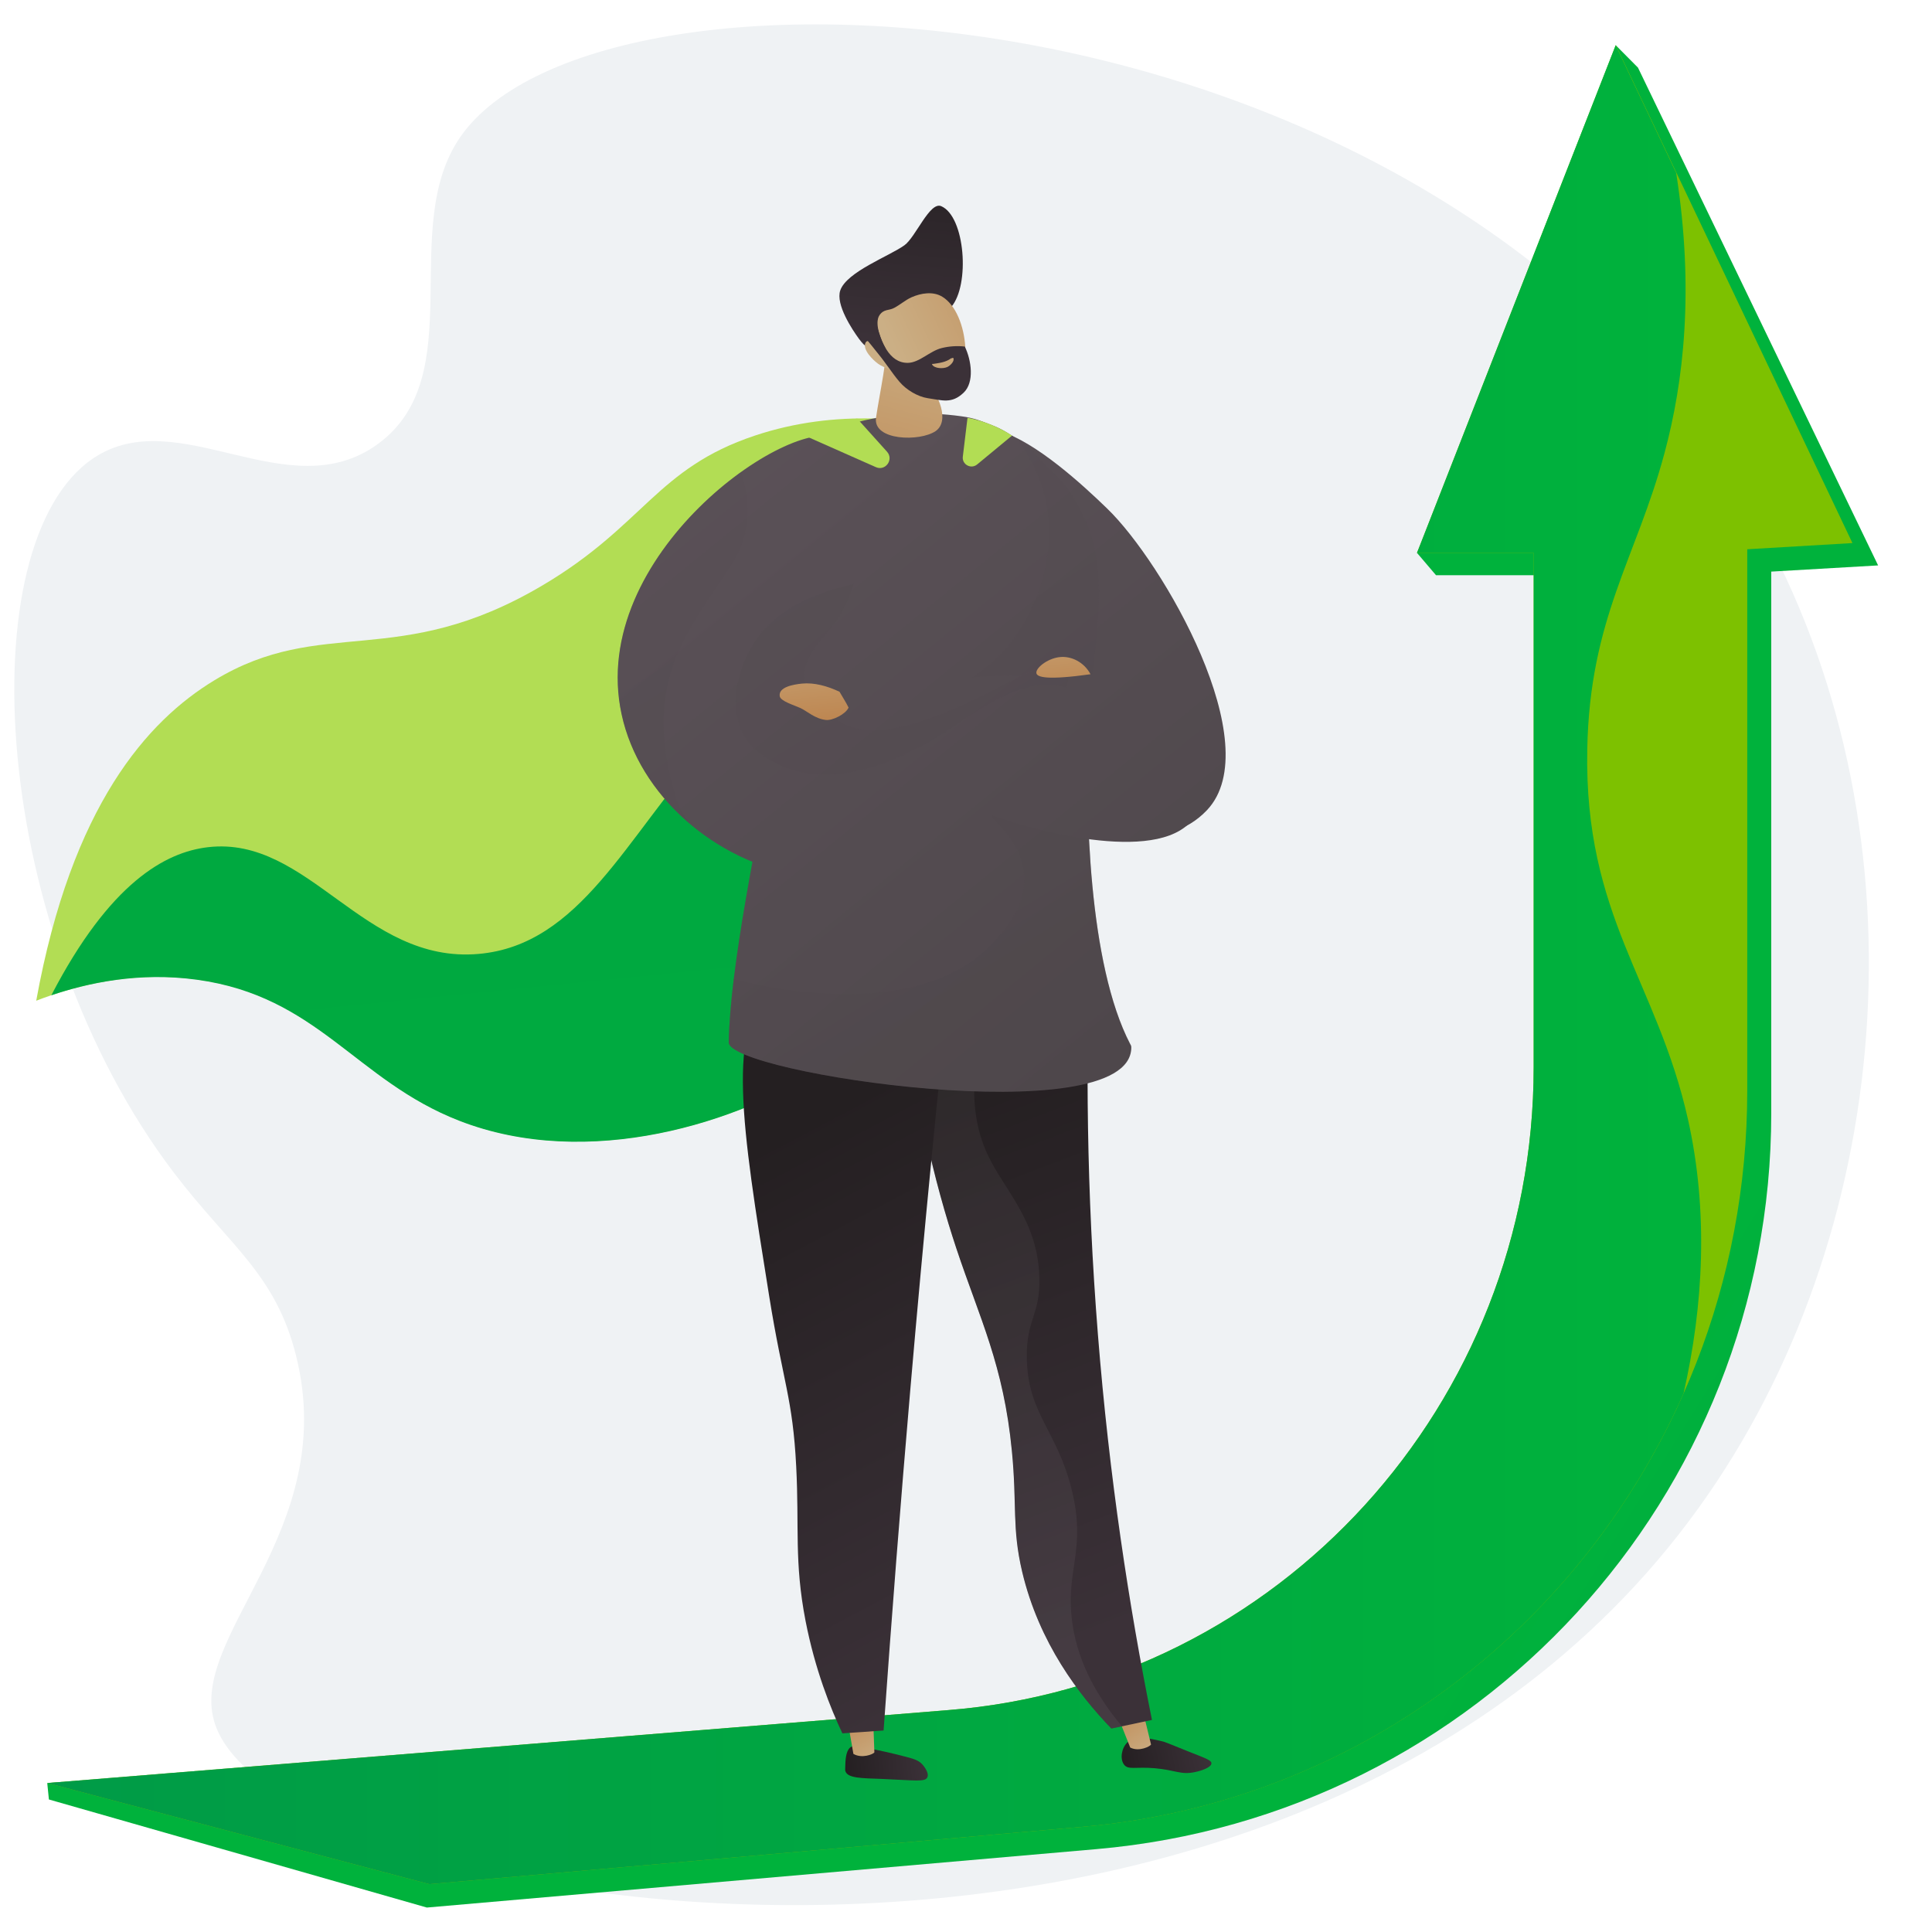
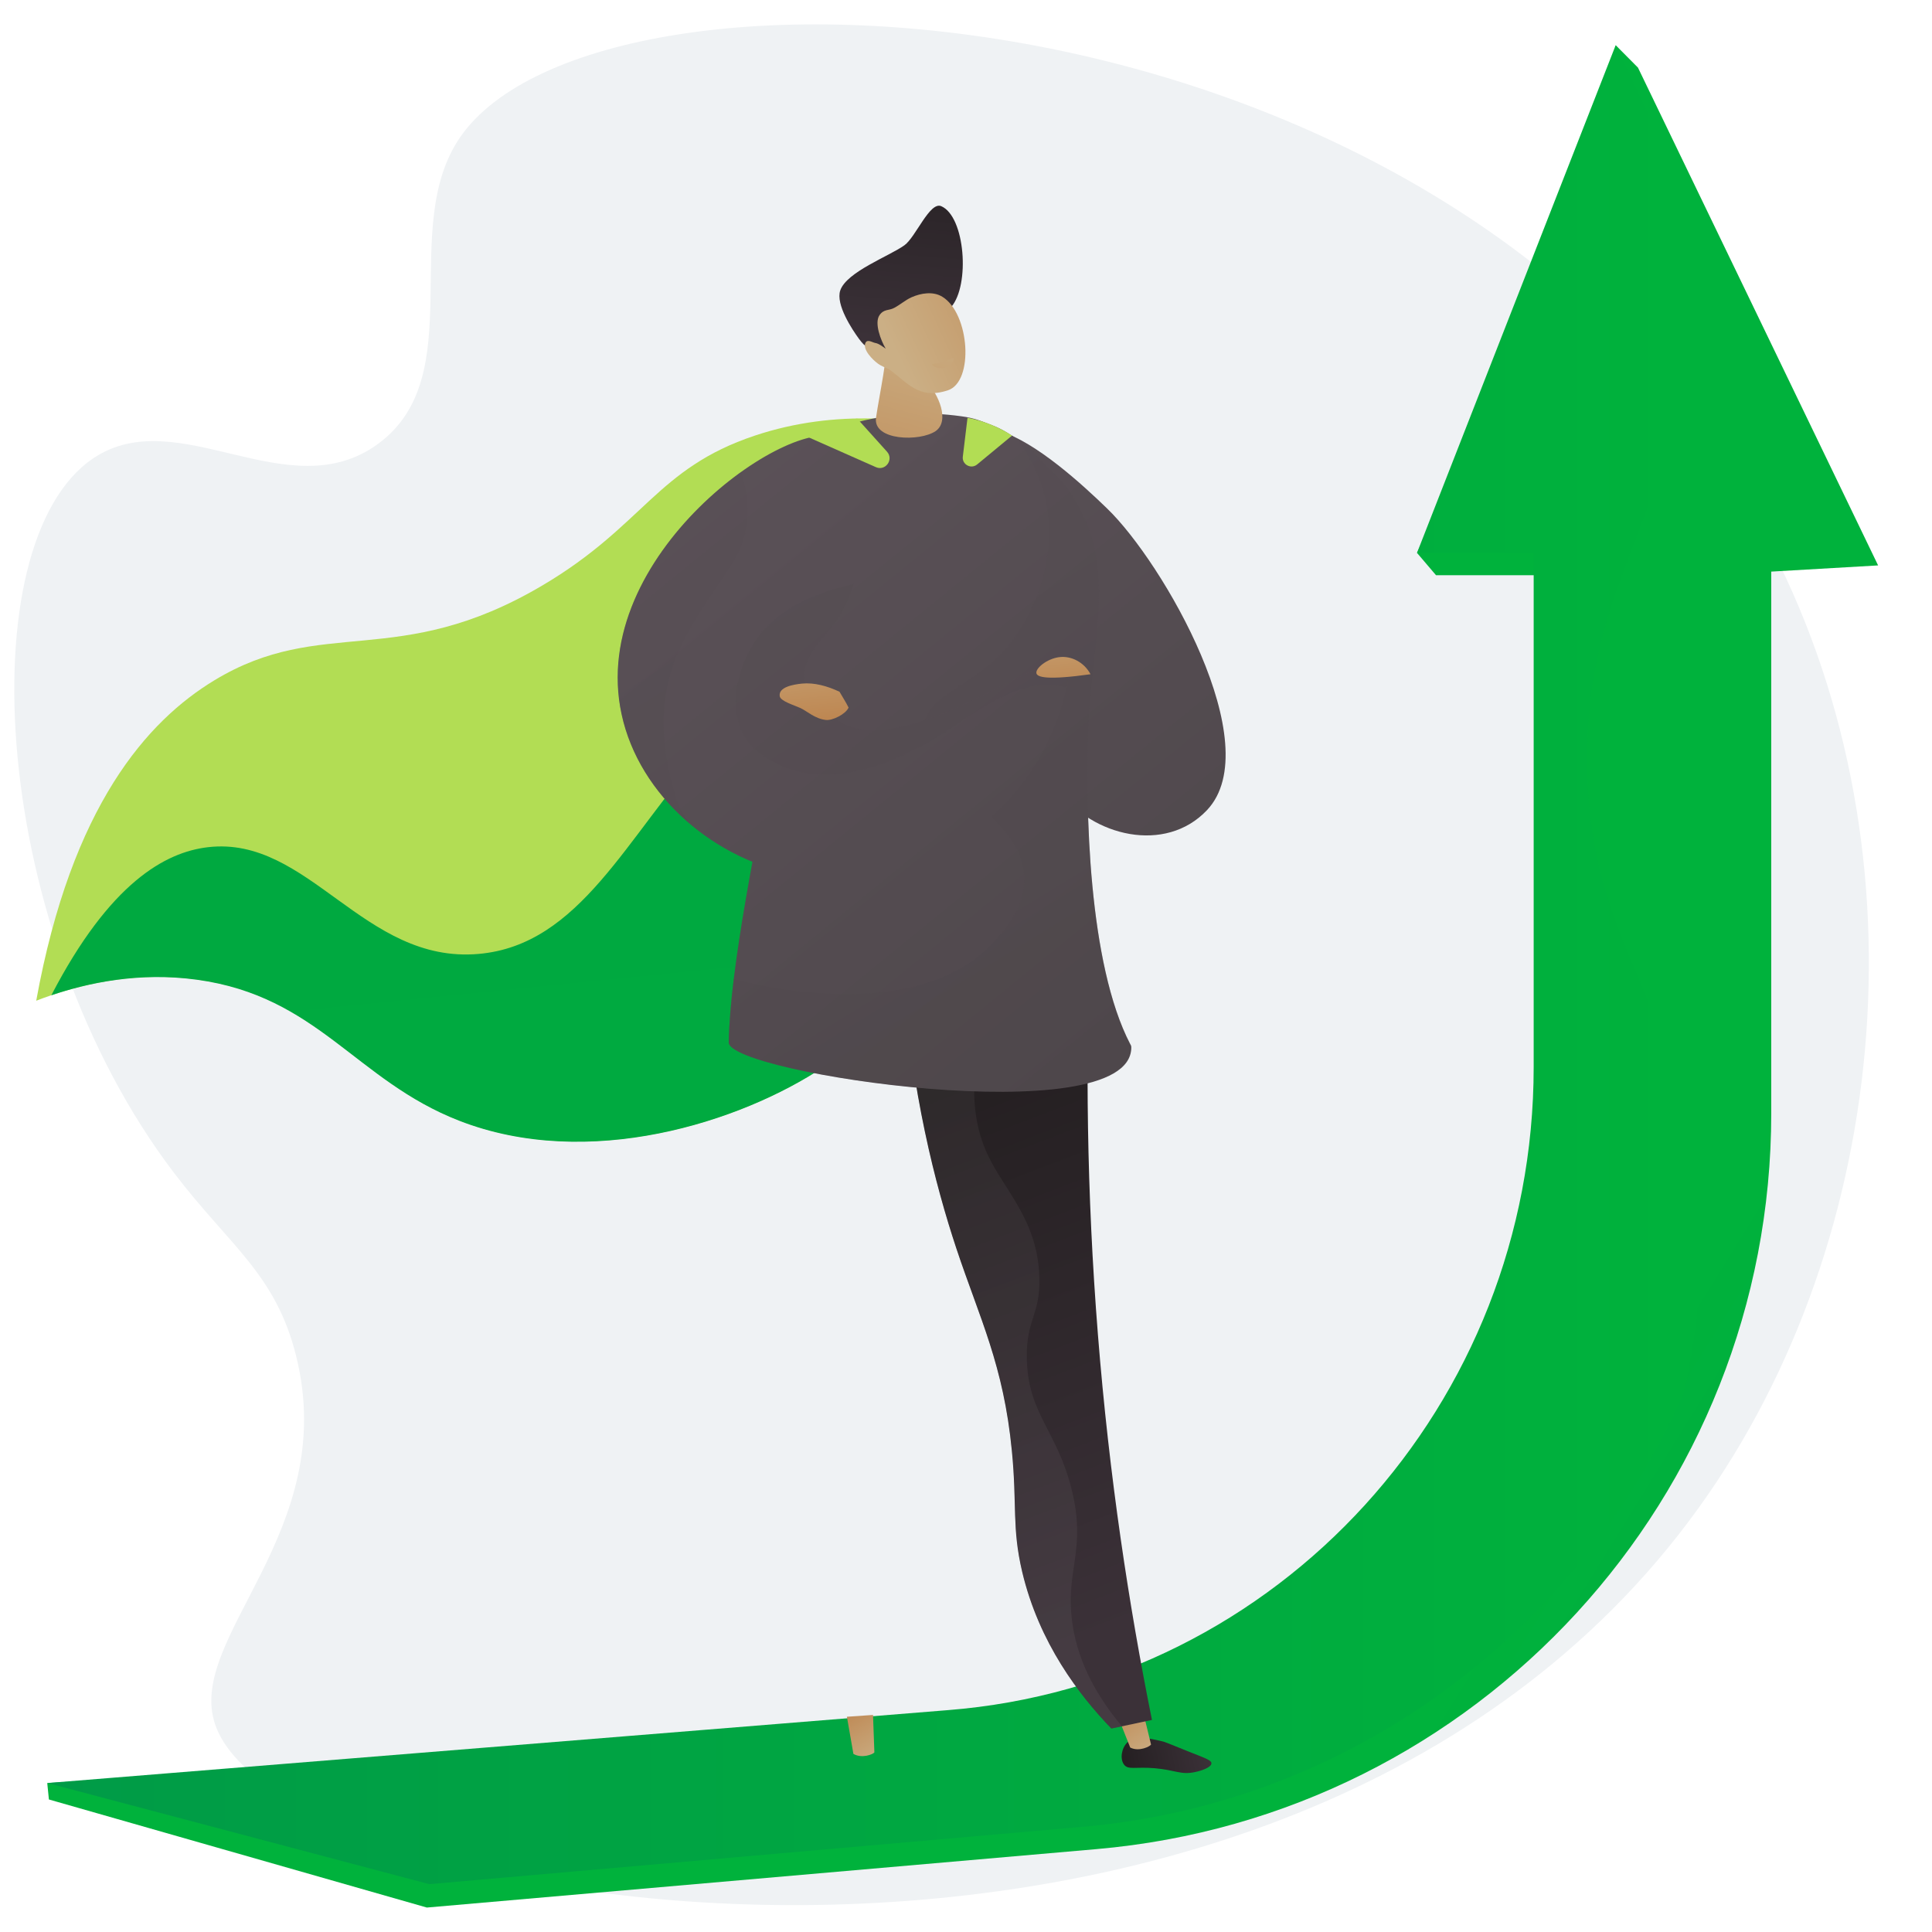
<svg xmlns="http://www.w3.org/2000/svg" id="Illustration" x="0px" y="0px" viewBox="0 0 1280 1280" style="enable-background:new 0 0 1280 1280;" xml:space="preserve">
  <style type="text/css"> .st0{fill:#EFF2F4;} .st1{fill:url(#SVGID_1_);} .st2{fill:#7DC100;} .st3{fill:url(#SVGID_2_);} .st4{fill:#B2DD54;} .st5{fill:url(#SVGID_3_);} .st6{fill:url(#SVGID_4_);} .st7{fill:url(#SVGID_5_);} .st8{fill:url(#SVGID_6_);} .st9{fill:url(#SVGID_7_);} .st10{fill:url(#SVGID_8_);} .st11{opacity:0.3;fill:url(#SVGID_9_);} .st12{fill:url(#SVGID_10_);} .st13{fill:url(#SVGID_11_);} .st14{fill:url(#SVGID_12_);} .st15{fill:url(#SVGID_13_);} .st16{fill:url(#SVGID_14_);} .st17{fill:url(#SVGID_15_);} .st18{fill:url(#SVGID_16_);} .st19{fill:url(#SVGID_17_);} .st20{opacity:0.3;fill:url(#SVGID_18_);} .st21{fill:url(#SVGID_19_);} .st22{fill:url(#SVGID_20_);} .st23{opacity:0.3;fill:url(#SVGID_21_);} .st24{opacity:0.3;fill:url(#SVGID_22_);} .st25{fill:url(#SVGID_23_);} .st26{fill:url(#SVGID_24_);} </style>
  <path class="st0" d="M304.8,91c-41.3,60.2,7.1,157.7-54.1,202.9c-59.6,44-132.8-28.1-189,9.8C-21.6,360-6.4,617.3,115.4,777.2 c36.6,48.1,67.3,66.8,80.8,121.2c29.1,116.8-73.2,186.2-53.7,244c43.8,130,718.1,239.1,988.7-151.6 c126.4-182.5,145.3-446.1,32.4-646.2C959.6-17.3,397.4-43.9,304.8,91z" />
  <g>
    <g>
      <linearGradient id="SVGID_1_" gradientUnits="userSpaceOnUse" x1="1732.013" y1="1342.278" x2="1058.178" y2="924.921">
        <stop offset="0" style="stop-color:#009B47" />
        <stop offset="0.989" style="stop-color:#00B23C" />
      </linearGradient>
      <path class="st1" d="M1085.2,44.8l-14.7-14.8l-18.1,92.5L938.8,366.3l12.6,14.8l78.5,0v340.7c0,223.1-171.7,408.7-394.2,426 l-604.4,33.5l1.1,10.9l250.4,71.6l443.5-38.7c253-21.9,447.2-233.6,447.2-487.5V378.7l70.8-4.1L1085.2,44.8z" />
    </g>
    <g>
-       <path class="st2" d="M1070.5,29.9L938.8,366.3l77.3,0V707c0,223.1-169,408.7-388,426l-596.7,48.3l253,67l433-38 c249-21.9,440.2-233.6,440.2-487.5V363.9l69.7-4.1L1070.5,29.9z" />
-     </g>
+       </g>
    <g>
      <linearGradient id="SVGID_2_" gradientUnits="userSpaceOnUse" x1="31.308" y1="639.115" x2="1127.08" y2="639.115">
        <stop offset="0" style="stop-color:#009B47" />
        <stop offset="0.989" style="stop-color:#00B23C" />
      </linearGradient>
      <path class="st3" d="M1118.3,741.5c-20.5-91.4-68.8-134.2-66.7-245c1.6-86.9,32.5-126.7,51.2-196.4 c12.7-47.2,19.8-108.3,7.7-185.6l-40.1-84.5L938.8,366.3l77.3,0V707c0,223.1-169,408.7-388,426l-596.7,48.3l253,67l433-38 c179.2-15.7,328.4-129.8,398-287.1C1128.7,864.6,1131.9,802.3,1118.3,741.5z" />
    </g>
  </g>
  <g>
    <path class="st4" d="M24,663c23.5-129.6,73.9-185.5,117.9-212.2c71.7-43.5,121.6-6.3,217.4-62.9c67.4-39.8,75.5-77.5,140.8-99.3 c54.6-18.2,106.8-11.3,143.4-2c60.9,171.7,14.8,345.2-97.4,419.9c-55.5,37-156.3,69.1-241.8,35.8c-68.6-26.8-93.6-82.5-173.7-93.4 C86.2,642.9,48.1,653.7,24,663z" />
    <g>
      <linearGradient id="SVGID_3_" gradientUnits="userSpaceOnUse" x1="175.068" y1="-1221.441" x2="477.705" y2="1784.736">
        <stop offset="0" style="stop-color:#009B47" />
        <stop offset="0.989" style="stop-color:#00B23C" />
      </linearGradient>
      <path class="st5" d="M467.7,495.8c-52.8,58.5-83.2,130.3-150.6,136.2c-76.2,6.7-112.5-78.6-179.4-70.7 c-28.1,3.3-64.9,23.4-103.7,98.1c24-8.1,57.9-15.6,96.5-10.3c80.2,11,105.1,66.7,173.7,93.4c85.5,33.3,186.3,1.2,241.8-35.8 c92.7-61.8,140.2-190.9,119.7-330.7C566.7,406.8,506.4,453,467.7,495.8z" />
    </g>
    <linearGradient id="SVGID_4_" gradientUnits="userSpaceOnUse" x1="-361.715" y1="1259.746" x2="-307.587" y2="1259.746" gradientTransform="matrix(-0.996 8.970000e-002 8.970000e-002 0.996 140.392 -56.328)">
      <stop offset="0" style="stop-color:#3B3138" />
      <stop offset="1" style="stop-color:#241F21" />
    </linearGradient>
-     <path class="st6" d="M563.1,1157.9c-2.8,2.6-3,8.6-3.1,12.6c-0.1,1.8-0.1,2.6,0.2,3.2c1.7,4.4,10.5,4.4,24.3,4.9 c21.8,0.9,28.4,2.2,29.9-1.1c1.4-3.1-2.7-7.8-3.2-8.4c-2.5-2.8-5.4-3.7-11.1-5.2c-10.4-2.7-17.5-4.2-19.6-4.6 C567.1,1156.7,564.9,1156.2,563.1,1157.9z" />
    <linearGradient id="SVGID_5_" gradientUnits="userSpaceOnUse" x1="-803.107" y1="1206.027" x2="-779.36" y2="1156.875" gradientTransform="matrix(-0.998 6.940000e-002 6.940000e-002 0.998 -302.142 20.736)">
      <stop offset="0" style="stop-color:#CBAF85" />
      <stop offset="1" style="stop-color:#BA7C44" />
    </linearGradient>
    <path class="st7" d="M578.4,1136.2l0.9,24.8c-0.7,1.2-8.2,4.3-13.9,1l-4.3-24.6L578.4,1136.2z" />
    <linearGradient id="SVGID_6_" gradientUnits="userSpaceOnUse" x1="-710.301" y1="1317.959" x2="-652.794" y2="1317.959" gradientTransform="matrix(-0.977 0.213 0.213 0.977 -174.843 20.559)">
      <stop offset="0" style="stop-color:#3B3138" />
      <stop offset="1" style="stop-color:#241F21" />
    </linearGradient>
    <path class="st8" d="M746.8,1154.5c-3.8,3.7-4.9,10.9-2.1,14.6c2.8,3.7,7.5,1.3,20.4,2.4c13.8,1.2,17.2,4.6,26.8,2.5 c3.9-0.8,10.7-3,10.7-5.8c0-1.9-3.3-3.1-14.5-7.5c-15.9-6.3-15.8-6.6-19.2-7.3C760.4,1151.5,751.8,1149.6,746.8,1154.5z" />
    <linearGradient id="SVGID_7_" gradientUnits="userSpaceOnUse" x1="-856.511" y1="1266.598" x2="-832.26" y2="1216.405" gradientTransform="matrix(-0.989 0.145 0.145 0.989 -266.001 34.992)">
      <stop offset="0" style="stop-color:#CBAF85" />
      <stop offset="1" style="stop-color:#BA7C44" />
    </linearGradient>
    <path class="st9" d="M756.9,1132.4l5.7,23.4c-0.6,1.2-7.9,5-13.8,2l-9.1-22.9L756.9,1132.4z" />
    <linearGradient id="SVGID_8_" gradientUnits="userSpaceOnUse" x1="1143.124" y1="958.871" x2="989.742" y2="613.111" gradientTransform="matrix(0.999 5.330000e-002 -5.330000e-002 0.999 -304.04 43.758)">
      <stop offset="0" style="stop-color:#3B3138" />
      <stop offset="1" style="stop-color:#241F21" />
    </linearGradient>
    <path class="st10" d="M722.3,623.7c-3.1,77.6-2.5,165.1,5.1,260.5c7.5,94.3,20.6,179.9,35.8,255.3c-9,1.9-18,3.8-26.9,5.7 c-21.3-22.1-47.9-56.6-59.1-103.9c-6.9-29.4-3.3-44.1-6.8-79.9c-5.5-57.1-21.3-87.7-36.8-134.3c-13.9-41.9-29.8-103.1-35.7-184.2 C639.3,636.5,680.8,630.1,722.3,623.7z" />
    <linearGradient id="SVGID_9_" gradientUnits="userSpaceOnUse" x1="1119.338" y1="969.422" x2="965.956" y2="623.662" gradientTransform="matrix(0.999 5.330000e-002 -5.330000e-002 0.999 -304.04 43.758)">
      <stop offset="0" style="stop-color:#5D535A" />
      <stop offset="1" style="stop-color:#464143" />
    </linearGradient>
    <path class="st11" d="M709.9,986.4c-9.9-39.2-28.9-49.5-29.6-86.5c-0.5-26.1,8.9-28.3,8.3-53.3c-0.9-38-23.2-57.9-34.3-81.7 c-11.8-25.2-16.3-65.7,15.5-133.1c-23.9,3.7-47.8,7.4-71.8,11.1c5.9,81,21.8,142.3,35.7,184.2c15.5,46.6,31.3,77.2,36.8,134.3 c3.5,35.8-0.1,50.6,6.8,79.9c11.2,47.3,37.8,81.8,59.1,103.9c2.3-0.5,4.6-1,6.9-1.5c-23.1-27.5-31.2-52.1-33.3-72.1 C706.5,1039.2,719.8,1025.9,709.9,986.4z" />
    <linearGradient id="SVGID_10_" gradientUnits="userSpaceOnUse" x1="702.991" y1="1127.118" x2="549.605" y2="781.349" gradientTransform="matrix(0.998 -6.940000e-002 6.940000e-002 0.998 -79.488 5.749)">
      <stop offset="0" style="stop-color:#3B3138" />
      <stop offset="1" style="stop-color:#241F21" />
    </linearGradient>
-     <path class="st12" d="M632.5,618.8c-10.7,98.4-20.5,198.6-29.3,300.7c-6.6,76.6-12.5,152.3-17.8,227c-9.1,0.6-18.2,1.3-27.3,1.9 c-7.9-16.7-18.1-42.2-24.4-74.5c-7.6-39.2-4.1-62.1-6.2-102.4c-2.3-45.3-8.7-55.4-17.9-112.8c-18.7-116.5-28-174.8,1.6-209.2 C520.8,638.2,550.5,610.5,632.5,618.8z" />
    <g>
      <g>
        <linearGradient id="SVGID_11_" gradientUnits="userSpaceOnUse" x1="496.738" y1="158.343" x2="1086.052" y2="882.308">
          <stop offset="0" style="stop-color:#5D535A" />
          <stop offset="1" style="stop-color:#464143" />
        </linearGradient>
        <path class="st13" d="M662.4,285.6c24.1,7.3,54.9,35.6,71,51.2c37.2,35.8,106.9,156.8,66.3,199.9c-27.7,29.4-76.3,17-97.7-12.6 c-15.8-21.8-6.2-41.6-2.9-80.8C702.6,401.1,687.5,327.3,662.4,285.6z" />
        <linearGradient id="SVGID_12_" gradientUnits="userSpaceOnUse" x1="384.854" y1="249.417" x2="974.166" y2="973.38">
          <stop offset="0" style="stop-color:#5D535A" />
          <stop offset="1" style="stop-color:#464143" />
        </linearGradient>
        <path class="st14" d="M682.6,297.3c16.6,19.7,22.4,18.1,35.4,45.2c19.5,40.9,5.1,87.7,3.1,138c-2.2,55.3,0,158.1,27.7,211.3 c0.5,0.9,0.7,1.1,0.7,2.5c-0.9,56.4-267.1,16.9-266.7-3.7c2.1-102.2,68.7-326,52.2-400.1c7.5-0.1,22.3-8,28.3-9.6 c25.9-7.2,49.2-8.5,73.7-5.1c8.9,1.2,13.4,3.3,20,5.8C667.6,285.6,674.4,291.7,682.6,297.3z" />
        <g>
          <linearGradient id="SVGID_13_" gradientUnits="userSpaceOnUse" x1="615.297" y1="214.498" x2="567.026" y2="394.173">
            <stop offset="0" style="stop-color:#CBAF85" />
            <stop offset="1" style="stop-color:#BA7C44" />
          </linearGradient>
          <path class="st15" d="M587.9,219.4c0.4,17.2-5.3,41.9-7.5,57.3c-2.2,15.4,29.2,16,39.5,8.9c9.4-6.6,2.3-24.3-6.8-33.6 C604,242.6,597.2,228.9,587.9,219.4z" />
          <g>
            <linearGradient id="SVGID_14_" gradientUnits="userSpaceOnUse" x1="446.95" y1="64.571" x2="476.449" y2="-69.517" gradientTransform="matrix(0.991 -0.135 0.135 0.991 142.276 221.804)">
              <stop offset="0" style="stop-color:#3B3138" />
              <stop offset="1" style="stop-color:#241F21" />
            </linearGradient>
            <path class="st16" d="M630.2,203.4c12.6-14.6,9.2-60-6.6-66.8c-7.6-3.3-16.9,20.5-24.4,25.9c-10,7.2-38.3,17.6-42.5,29.9 c-3.2,9.3,8,26.1,12.4,32.1c5,6.7,5.1,4.2,10.6,8.7c7.6,6.3,17.6,13.5,25.4,20.6c0.6-6.3,0.2-6.3,1.7-14.5 c0.6-3.2,6.8-17.1,9.9-22.6C618.8,213.2,628.7,205.1,630.2,203.4z" />
            <linearGradient id="SVGID_15_" gradientUnits="userSpaceOnUse" x1="446.863" y1="76.305" x2="596.716" y2="30.159" gradientTransform="matrix(0.991 -0.135 0.135 0.991 142.276 221.804)">
              <stop offset="0" style="stop-color:#CBAF85" />
              <stop offset="1" style="stop-color:#BA7C44" />
            </linearGradient>
            <path class="st17" d="M588.9,244.6c12.4,8.7,19.5,20.4,39.1,14c17.5-5.8,14.4-51-3.7-62c-6-3.7-14-2.5-20.5,0.4 c-3.8,1.7-7.6,5-11.4,7c-3.5,1.9-6.8,0.6-9.7,4.8c-3.6,5.2,0.9,16.8,4.1,22.2c-2.1-1.4-4.5-3.4-7-3.8c-1.8-0.3-5.1-2.7-6.4-0.1 c-2.1,4.4,4.7,11.3,8.5,14C583.5,242.3,586.9,243.7,588.9,244.6z" />
            <linearGradient id="SVGID_16_" gradientUnits="userSpaceOnUse" x1="459.858" y1="67.411" x2="489.357" y2="-66.673" gradientTransform="matrix(0.991 -0.135 0.135 0.991 142.276 221.804)">
              <stop offset="0" style="stop-color:#3B3138" />
              <stop offset="1" style="stop-color:#241F21" />
            </linearGradient>
-             <path class="st18" d="M581,206.1c2.7,1.1-1.1,6.2,0.2,10.6c2.5,8.5,7.4,23.9,20.3,23.7c7.6-0.1,14.6-7.9,22.4-9.8 c4.8-1.2,10.2-1.6,15.3-1c4.4,9,6.5,23.7-0.8,30.6c-7.9,7.5-14.1,5-23.8,3.6c-6.5-1-14.1-5.4-18.8-11 c-4.9-5.8-8.8-12.1-13.8-18.2c-2.7-3.4-6.1-7.7-9.2-11.2c-0.9-1-2.2-2.5-2.9-3.8C571.6,217.3,577.1,204.5,581,206.1z" />
            <linearGradient id="SVGID_17_" gradientUnits="userSpaceOnUse" x1="483.661" y1="52.563" x2="435.388" y2="232.244" gradientTransform="matrix(0.991 -0.135 0.135 0.991 142.276 221.804)">
              <stop offset="0" style="stop-color:#CBAF85" />
              <stop offset="1" style="stop-color:#BA7C44" />
            </linearGradient>
            <path class="st19" d="M630.1,237.4c-3.4,2.6-7.8,3.1-11.8,3.7c-0.2,0-1.1-0.2-0.7,0.5c1.6,2.6,7.2,2.8,9.9,1.6 c1.9-0.8,4.9-3.7,4.2-5.8C631.4,236.6,630.4,237.6,630.1,237.4z" />
          </g>
        </g>
        <linearGradient id="SVGID_18_" gradientUnits="userSpaceOnUse" x1="355.534" y1="116.81" x2="838.176" y2="903.726">
          <stop offset="0" style="stop-color:#5D535A" />
          <stop offset="1" style="stop-color:#464143" />
        </linearGradient>
        <path class="st20" d="M659.3,623.1c7.1-8.1,18.5-20.9,19.2-38.8c1.7-46.1-69.5-64-66.7-101.5c2.2-29.1,45.8-25.9,70.6-77.6 c4.3-8.9,19.9-42.6,8.5-80.9c-4.5-15.3-11.9-26.6-17.5-33.7c3.1,2.2,6,4.4,9.2,6.5c16.6,19.7,22.4,18.1,35.4,45.2 c19.5,40.9,5.1,87.7,3.1,138c-2.2,55.3,0,158.1,27.7,211.3c0.5,0.9,0.8,1.5,0.7,2.5c-6.2,56-267.1,16.9-266.7-3.7 c0.3-12.3,1.4-26.4,3.3-41.8C495.4,651.3,608.1,680.9,659.3,623.1z" />
        <linearGradient id="SVGID_19_" gradientUnits="userSpaceOnUse" x1="446.593" y1="199.162" x2="1035.907" y2="923.126">
          <stop offset="0" style="stop-color:#5D535A" />
          <stop offset="1" style="stop-color:#464143" />
        </linearGradient>
-         <path class="st21" d="M734.1,446.2c14.6-0.7,4.5-9.5,8.9-8.3c2.8,0.8,70.4,67.3,49.1,102.3c-20.3,33.4-104.7,10.8-134.4,0.2 c-16.5-5.9-65.6-24.1-95.4-71.6c-2.7-4.3-4.7-7.9-6-10.5c65.1-8.5,96.3-10.6,112.7-10.7C679.4,447.5,689.9,448.4,734.1,446.2z" />
        <linearGradient id="SVGID_20_" gradientUnits="userSpaceOnUse" x1="384.111" y1="250.022" x2="973.424" y2="973.985">
          <stop offset="0" style="stop-color:#5D535A" />
          <stop offset="1" style="stop-color:#464143" />
        </linearGradient>
        <path class="st22" d="M709.5,439.4c-1.8,14.7-9.4,60-47.7,97.1c-7.6,7.4-59.2,55.8-131.5,43.6c-56.5-9.5-106.9-52.8-118.5-106.9 C389,367.6,523.9,274.5,554.9,290.4c20.8,10.7,26.7,87.1-4.4,125.7c-6.8,8.4-19.3,20-17.4,34.6c1.9,14,16.1,22.9,24.1,27.8 c38,23,121.1-36.3,143.1-41.2C702,437.3,703.2,435.8,709.5,439.4z" />
        <linearGradient id="SVGID_21_" gradientUnits="userSpaceOnUse" x1="379.56" y1="102.073" x2="862.203" y2="888.99">
          <stop offset="0" style="stop-color:#5D535A" />
          <stop offset="1" style="stop-color:#464143" />
        </linearGradient>
        <path class="st23" d="M507.6,415.6c13.1-13.3,28.3-20.3,45.4-25.5c4.3-1.2,8.5-2.2,12.7-3.3c-3.5,10.9-8.5,21-15.2,29.3 c-6.8,8.4-19.3,20-17.4,34.6c1.9,14,16.1,22.9,24.1,27.8c38,23,121.1-36.3,143.1-41.2c1.6,0,2.8-1.6,9.1,2.1 c-0.5,3.7-1.3,9.3-2.9,16.2c-31.2-10-65.1,21.3-92.1,36.6c-34.7,19.6-77.9,32.3-111.7,6.4C477.5,479.7,486.7,437.4,507.6,415.6z" />
        <linearGradient id="SVGID_22_" gradientUnits="userSpaceOnUse" x1="299.257" y1="151.325" x2="781.899" y2="938.241">
          <stop offset="0" style="stop-color:#5D535A" />
          <stop offset="1" style="stop-color:#464143" />
        </linearGradient>
        <path class="st24" d="M491.1,312.7c5.9,19.9,6.6,40.1-5.2,59.3c-17.1,27.1-36.2,49.7-43.1,80c-6.2,25.7-2.5,51.1,4.9,76.2 c2.1,6.7,5.5,12.5,9.6,17.7c-22.6-19.1-39.3-44.5-45.4-72.8C397.4,406.7,445.7,345.1,491.1,312.7z" />
        <linearGradient id="SVGID_23_" gradientUnits="userSpaceOnUse" x1="533.522" y1="406.935" x2="542.461" y2="495.73">
          <stop offset="0" style="stop-color:#CBAF85" />
          <stop offset="1" style="stop-color:#BA7C44" />
        </linearGradient>
        <path class="st25" d="M562.2,468.8c-1.8,4.3-10.7,8.7-15,8.2c-7.3-0.8-12.4-5.8-16.9-7.9c-4.1-1.9-13.1-4.5-13.7-7.8 c-1-6.1,8.9-7.8,14.7-8.4c8.2-0.8,16.8,1.6,24.9,5.4C558.2,461.8,560.5,465.3,562.2,468.8z" />
        <linearGradient id="SVGID_24_" gradientUnits="userSpaceOnUse" x1="698.905" y1="390.286" x2="707.845" y2="479.08">
          <stop offset="0" style="stop-color:#CBAF85" />
          <stop offset="1" style="stop-color:#BA7C44" />
        </linearGradient>
        <path class="st26" d="M722.5,446.7c-28.5,4-35.1,2-35.8-0.5c-1-3.2,6.7-9.7,14.9-10.8C709.8,434.3,718.3,438.8,722.5,446.7z" />
      </g>
    </g>
    <path class="st4" d="M567.9,277.3l-41.3,8.4l53.7,23.8c6.3,2.8,12-5,7.4-10.2L567.9,277.3z" />
    <path class="st4" d="M641,276.8c10.3,1.9,20.9,6.1,29.5,11.8l-23.1,19.1c-4.1,3.4-10.2,0-9.5-5.2L641,276.8z" />
  </g>
</svg>